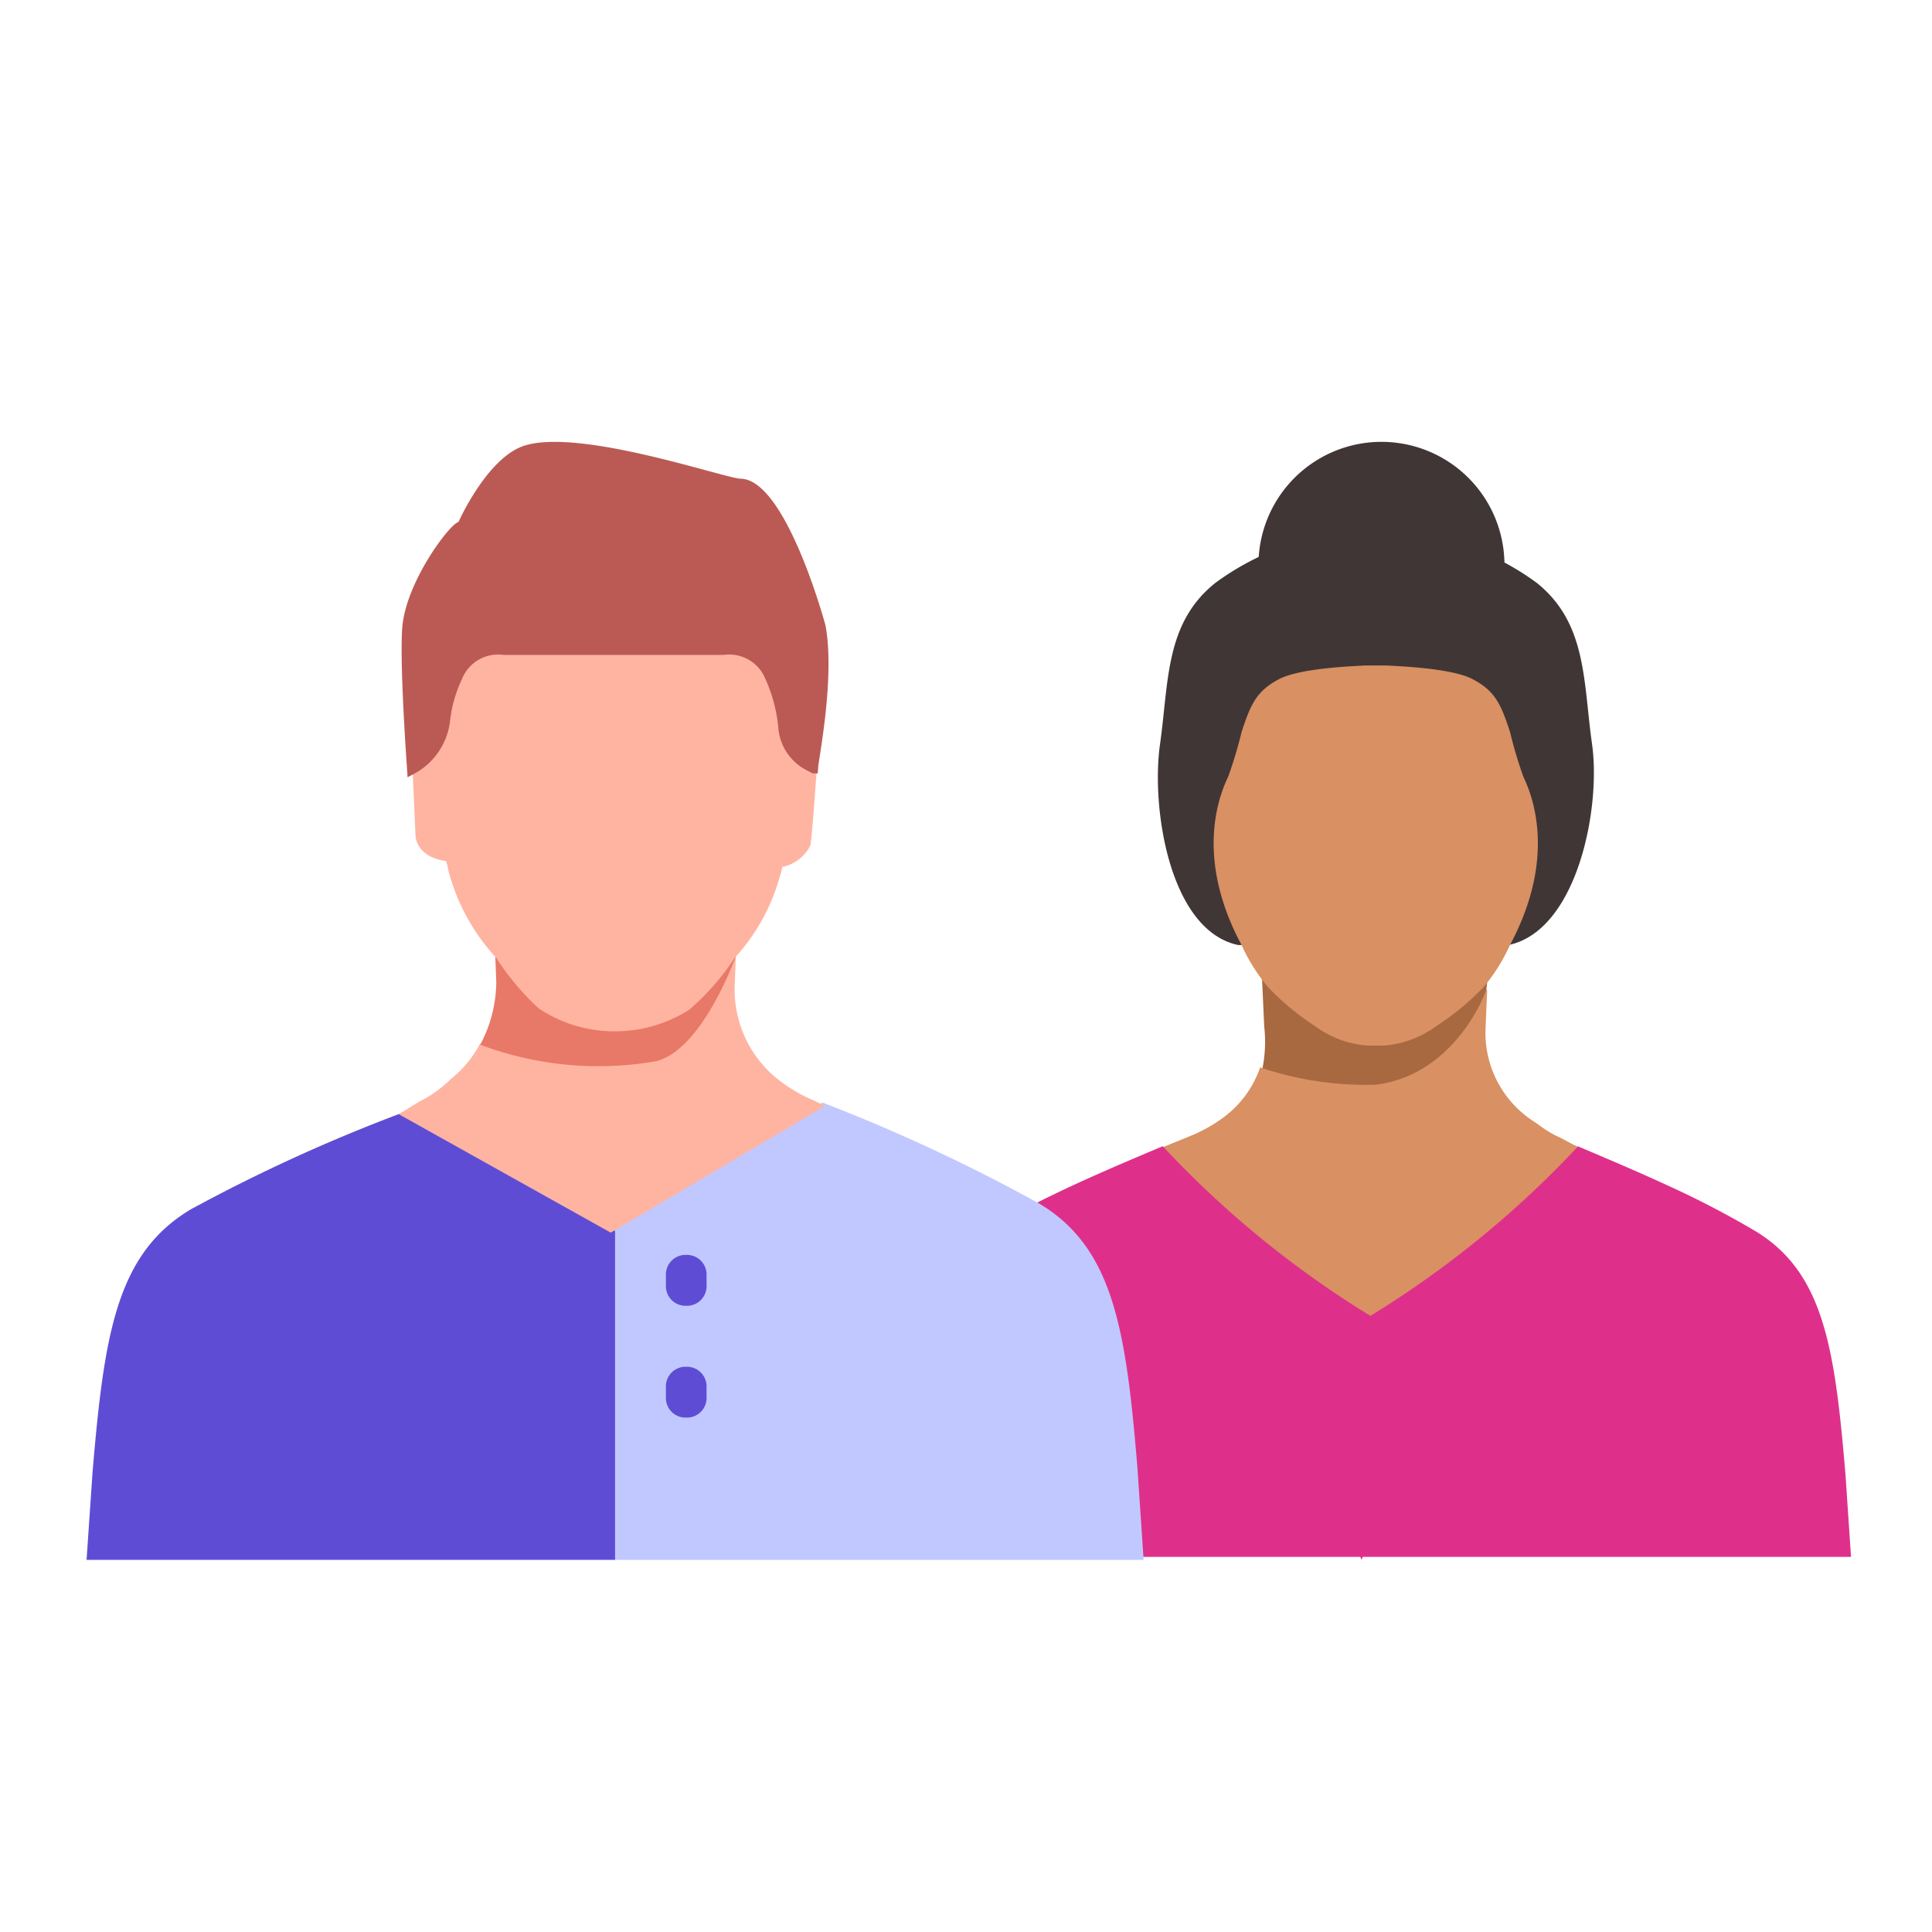
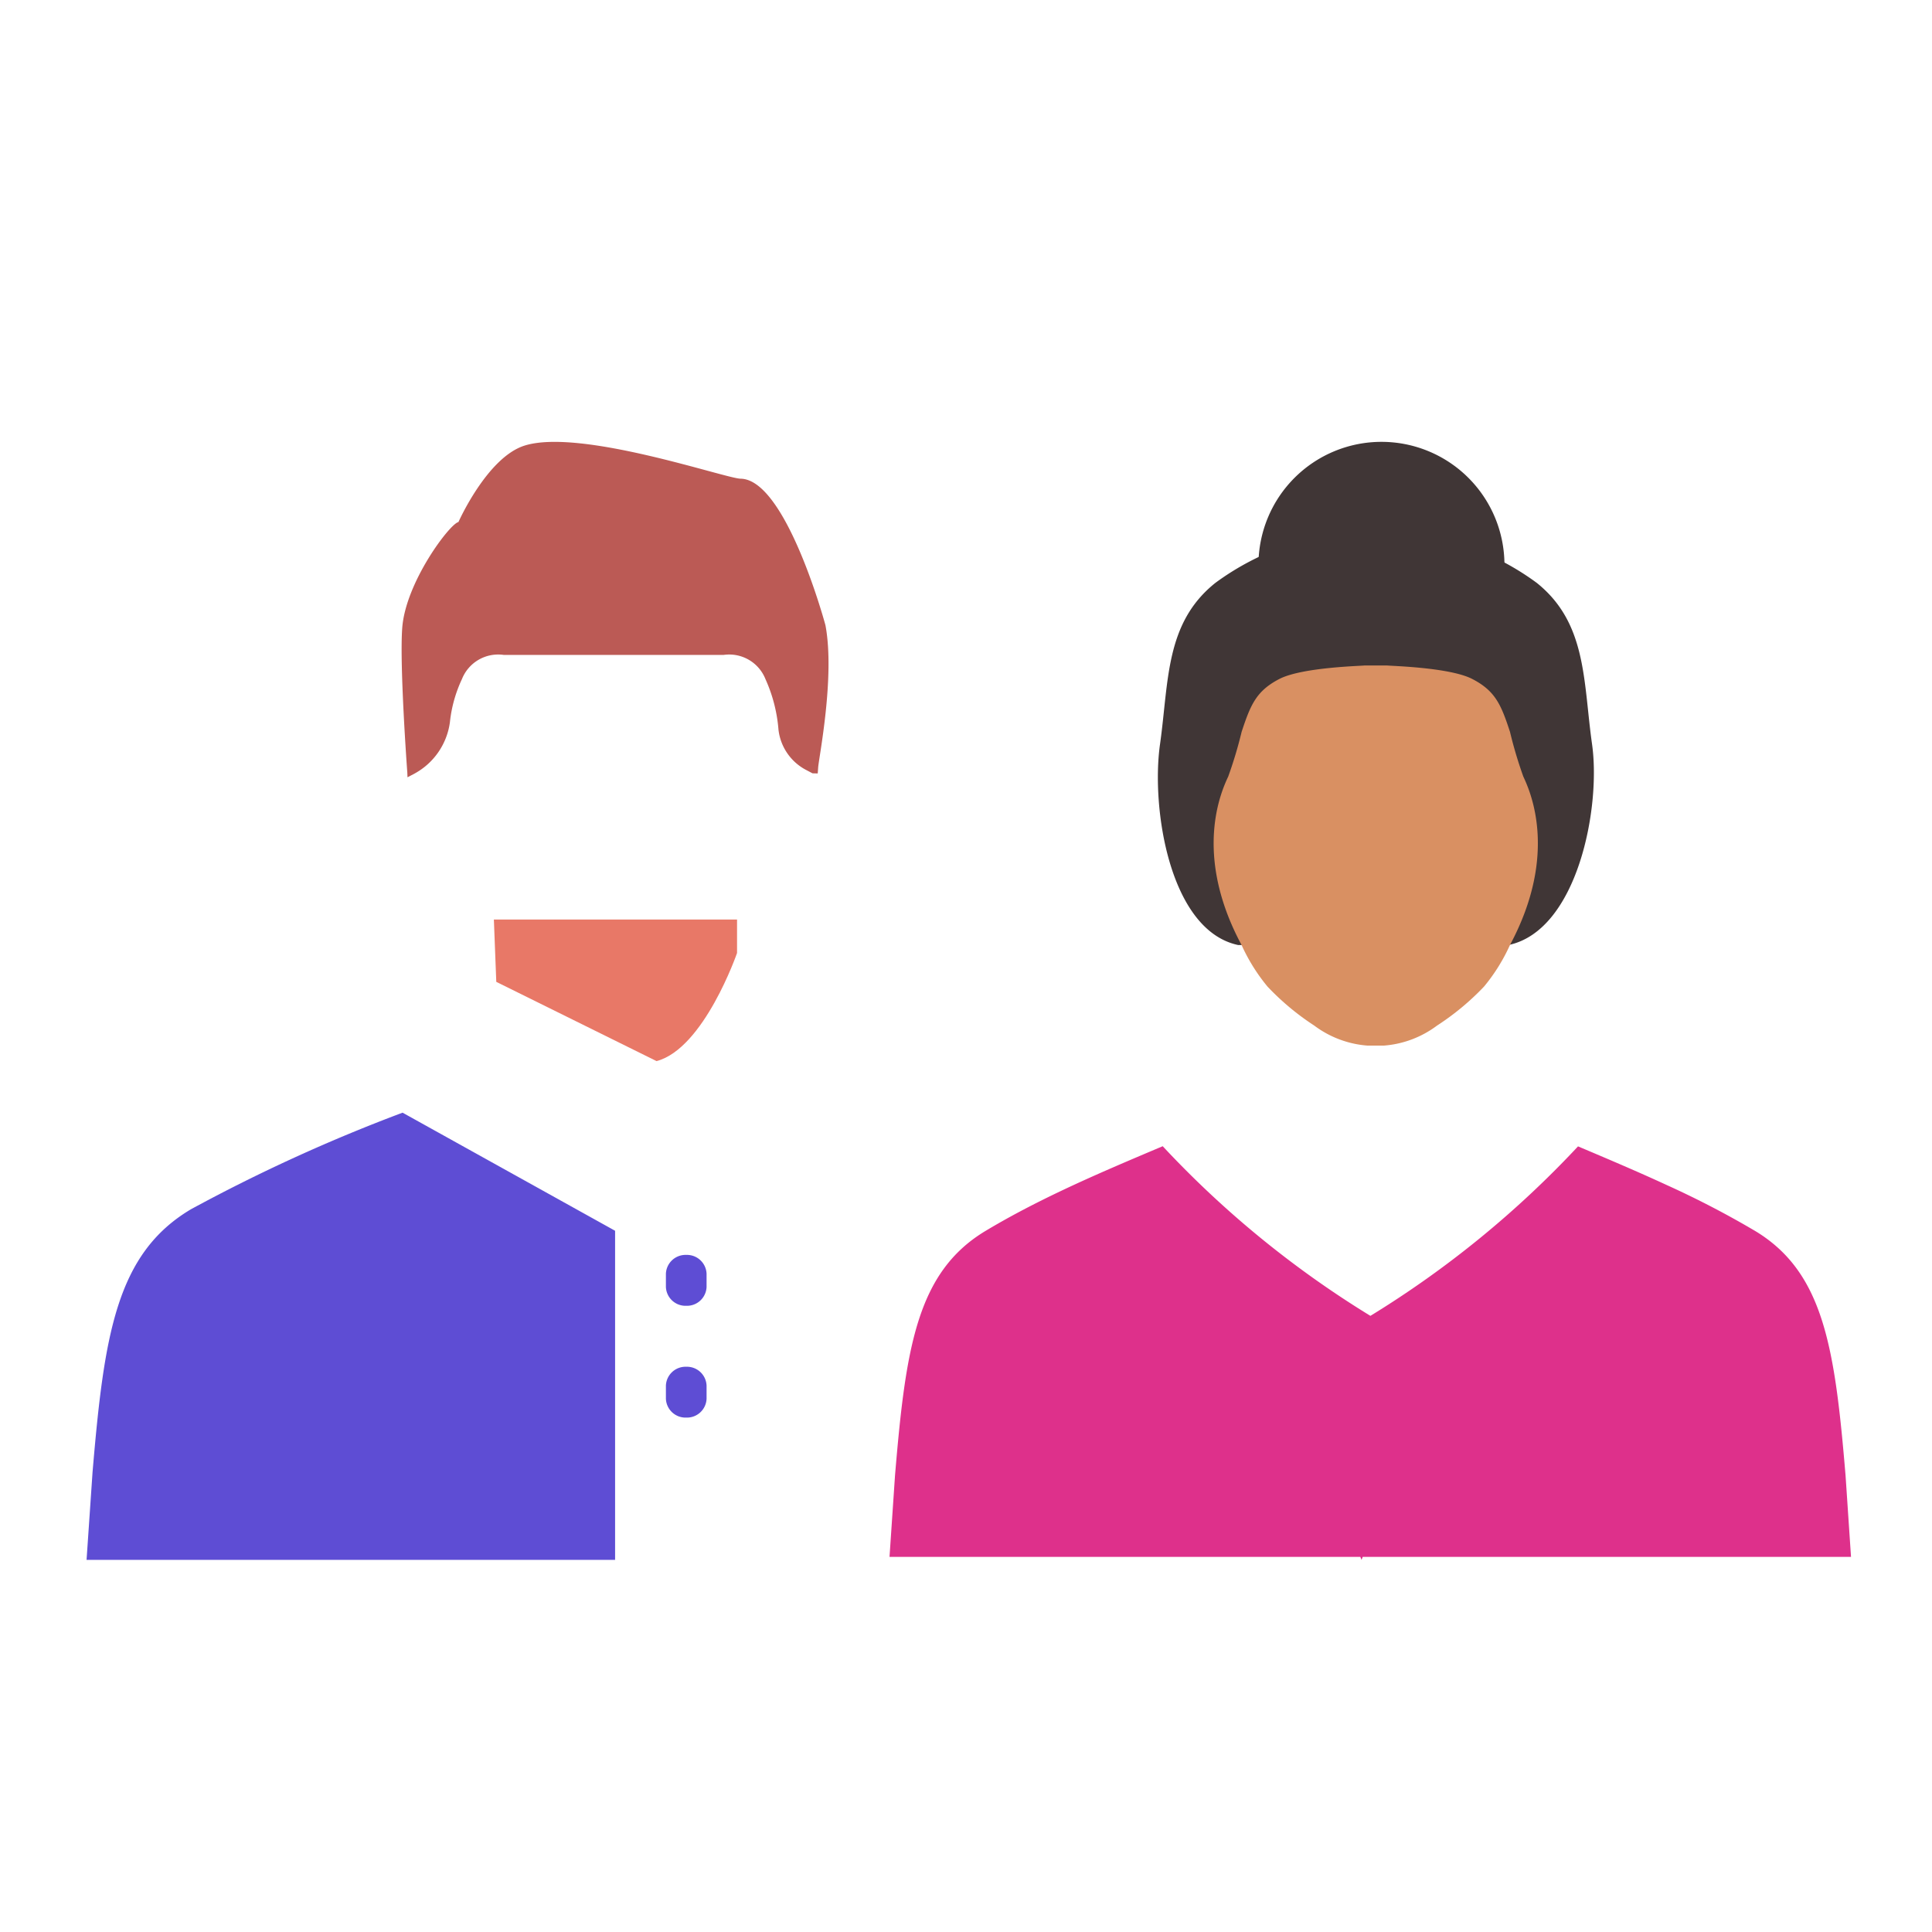
<svg xmlns="http://www.w3.org/2000/svg" width="97" height="97" viewBox="0 0 97 97">
  <g id="Group_3108" data-name="Group 3108" transform="translate(-395 -1182)">
    <rect id="Rectangle_978" data-name="Rectangle 978" width="97" height="97" transform="translate(395 1182)" fill="#fff" opacity="0" />
    <g id="Group_3040" data-name="Group 3040" transform="translate(399.346 1204.184)">
      <g id="Group_3039" data-name="Group 3039" transform="translate(40.314 0)">
        <path id="Path_5900" data-name="Path 5900" d="M65.616-25.231c3.44-.731,4.639-6.868,4.184-10.081-.446-3.153-.247-6.076-2.778-8.1A13.308,13.308,0,0,0,59.354-46h-.8a13.314,13.314,0,0,0-7.667,2.591c-2.531,2.021-2.332,4.944-2.778,8.1-.456,3.213.481,9.35,3.922,10.081H65.617Z" transform="translate(-34.528 50.491)" fill="#403636" fill-rule="evenodd" />
-         <path id="Path_5901" data-name="Path 5901" d="M58.5-20.539c4.008-.472,5.42-4.862,5.42-4.862l.066-.646-11.328.052.111,2.41a6.848,6.848,0,0,1-.111,2.213,18.405,18.405,0,0,0,5.841.833Z" transform="translate(-33.956 52.938)" fill="#a86840" fill-rule="evenodd" />
-         <path id="Path_5902" data-name="Path 5902" d="M58.918-8.872A45.118,45.118,0,0,0,69.1-17.6c-.419-.177-.724-.393-1.139-.568a6.551,6.551,0,0,1-.953-.612c-.193-.122-.381-.251-.561-.391a5.294,5.294,0,0,1-2.018-4.4l.081-1.9-.035-.033S63-21.243,58.918-20.729a16.62,16.62,0,0,1-5.807-.87,5.214,5.214,0,0,1-1.721,2.423,7.409,7.409,0,0,1-1.277.794c-.109.053-.218.107-.329.154-.412.176-1.175.477-1.591.652a53.621,53.621,0,0,0,10.726,8.7Z" transform="translate(-34.504 53.005)" fill="#d99062" fill-rule="evenodd" />
        <path id="Path_5903" data-name="Path 5903" d="M84-1.968c-.535-6.389-1.088-10.2-4.544-12.28a46.007,46.007,0,0,0-4.429-2.3c-1.48-.684-2.976-1.316-4.459-1.944A49.928,49.928,0,0,1,60.144-9.983,49.861,49.861,0,0,1,49.716-18.5c-1.683.712-3.389,1.431-5.059,2.223-1.313.623-2.6,1.288-3.837,2.03-3.455,2.076-4.009,5.889-4.544,12.28L36,2.119H59.639l.059.15.059-.15H84.274L84-1.967Z" transform="translate(-36 53.864)" fill="#de308b" fill-rule="evenodd" />
        <path id="Path_5904" data-name="Path 5904" d="M51.9-25.957c-2.471-4.6-1-7.767-.672-8.471A21.3,21.3,0,0,0,51.9-36.67c.443-1.337.725-2.051,1.9-2.655s4.325-.654,4.256-.675h1.16c-.068.021,3.079.071,4.256.675s1.46,1.318,1.9,2.655a21.618,21.618,0,0,0,.668,2.242c.324.7,1.8,3.866-.672,8.471a9.194,9.194,0,0,1-1.3,2.081,12.983,12.983,0,0,1-2.356,1.955,5.091,5.091,0,0,1-2.679,1.007h-.81a5.1,5.1,0,0,1-2.679-1.007A12.9,12.9,0,0,1,53.2-23.876a9.259,9.259,0,0,1-1.3-2.081h0Z" transform="translate(-34.221 51.227)" fill="#d99062" fill-rule="evenodd" />
        <path id="Path_5917" data-name="Path 5917" d="M52.5-43.825A6.175,6.175,0,0,1,58.675-50a6.175,6.175,0,0,1,6.175,6.175Z" transform="translate(-33.976 50)" fill="#403636" fill-rule="evenodd" />
      </g>
      <g id="Group_3038" data-name="Group 3038" transform="translate(0 0)">
-         <path id="Path_5887" data-name="Path 5887" d="M52.739-4.5c-.576-6.975-1.173-11.139-4.9-13.4A87.747,87.747,0,0,0,36.906-23L26.5-16.8V-.037H53.036l-.3-4.46Z" transform="translate(0.036 56.169)" fill="#c1c8ff" fill-rule="evenodd" />
        <path id="Path_5888" data-name="Path 5888" d="M27.034-16.572,16.366-22.5A84.068,84.068,0,0,0,5.745-17.653C1.984-15.421,1.381-11.317.8-4.442L.5-.047H27.036V-16.573h0Z" transform="translate(-0.5 56.18)" fill="#5e4dd4" fill-rule="evenodd" />
-         <path id="Path_5889" data-name="Path 5889" d="M37.273-22.673c-.094-.04-.539-.259-.634-.3A7.842,7.842,0,0,1,34.906-24a5.761,5.761,0,0,1-2.179-4.771l.067-1.728s-1.719,4.873-4.131,5.508a16.216,16.216,0,0,1-8.718-.821A5.589,5.589,0,0,1,18.446-24a5.93,5.93,0,0,1-1.4,1.028c-.234.1-.966.606-1.2.706L26.5-16.312l10.768-6.361Z" transform="translate(-0.184 56.015)" fill="#ffb4a1" fill-rule="evenodd" />
-         <path id="Path_5890" data-name="Path 5890" d="M28.719-24.893c2.384-.629,4.041-5.428,4.041-5.428V-32H20.551l.121,3.128a6.806,6.806,0,0,1-.806,3.156,16.86,16.86,0,0,0,8.854.823Z" transform="translate(-0.101 55.984)" fill="#e87867" fill-rule="evenodd" />
+         <path id="Path_5890" data-name="Path 5890" d="M28.719-24.893c2.384-.629,4.041-5.428,4.041-5.428V-32H20.551l.121,3.128Z" transform="translate(-0.101 55.984)" fill="#e87867" fill-rule="evenodd" />
        <path id="Path_5895" data-name="Path 5895" d="M22.021-12.948A.986.986,0,0,1,21-13.9v-.654a.986.986,0,0,1,1.021-.949.986.986,0,0,1,1.021.949v.654A.986.986,0,0,1,22.021-12.948Z" transform="translate(8.087 56.324)" fill="#5e4dd4" fill-rule="evenodd" />
        <path id="Path_5896" data-name="Path 5896" d="M22.021-7.448A.986.986,0,0,1,21-8.4v-.654A.986.986,0,0,1,22.021-10a.986.986,0,0,1,1.021.949V-8.4A.986.986,0,0,1,22.021-7.448Z" transform="translate(8.087 56.437)" fill="#5e4dd4" fill-rule="evenodd" />
-         <path id="Union_21" data-name="Union 21" d="M6.367,18.744a13.173,13.173,0,0,1-2.127-2.53,10.277,10.277,0,0,1-2.427-4.481l.01,0L1.815,11.7a3.568,3.568,0,0,0-.094-.346C.433,11.168.228,10.4.189,10.129L0,5.875l.355-.181A3.313,3.313,0,0,0,2.11,3.231a6.3,6.3,0,0,1,.6-2.071A1.949,1.949,0,0,1,4.791,0H15.728A1.946,1.946,0,0,1,17.81,1.159a7.148,7.148,0,0,1,.648,2.429A2.5,2.5,0,0,0,19.8,5.507l.353.179v0l.26.006c-.18,2.383-.3,4.2-.4,4.877A2.054,2.054,0,0,1,18.6,11.65c-.021.118-.049.226-.074.339l-.012,0a9.955,9.955,0,0,1-2.3,4.221,12.484,12.484,0,0,1-2.278,2.6A6.915,6.915,0,0,1,10.193,19.9,6.8,6.8,0,0,1,6.367,18.744Z" transform="translate(16.329 9.696)" fill="#ffb4a1" />
        <path id="Path_5899" data-name="Path 5899" d="M18.424-41.425a6.728,6.728,0,0,1,.605-2.166,1.955,1.955,0,0,1,2.1-1.211H32.165a1.957,1.957,0,0,1,2.1,1.211,7.632,7.632,0,0,1,.655,2.54,2.617,2.617,0,0,0,1.354,2.006l.355.187.262.006c.007-.1.015-.2.022-.307.035-.482.852-4.565.365-7.136,0,0-1.969-7.322-4.259-7.355-.76-.011-8.048-2.548-10.852-1.66-1.876.594-3.315,3.837-3.315,3.837-.428.078-2.659,3.026-2.823,5.328-.138,1.931.256,7.251.256,7.251l.01.235.358-.189A3.461,3.461,0,0,0,18.424-41.425Z" transform="translate(-0.181 55.5)" fill="#bb5a55" fill-rule="evenodd" />
      </g>
    </g>
  </g>
</svg>